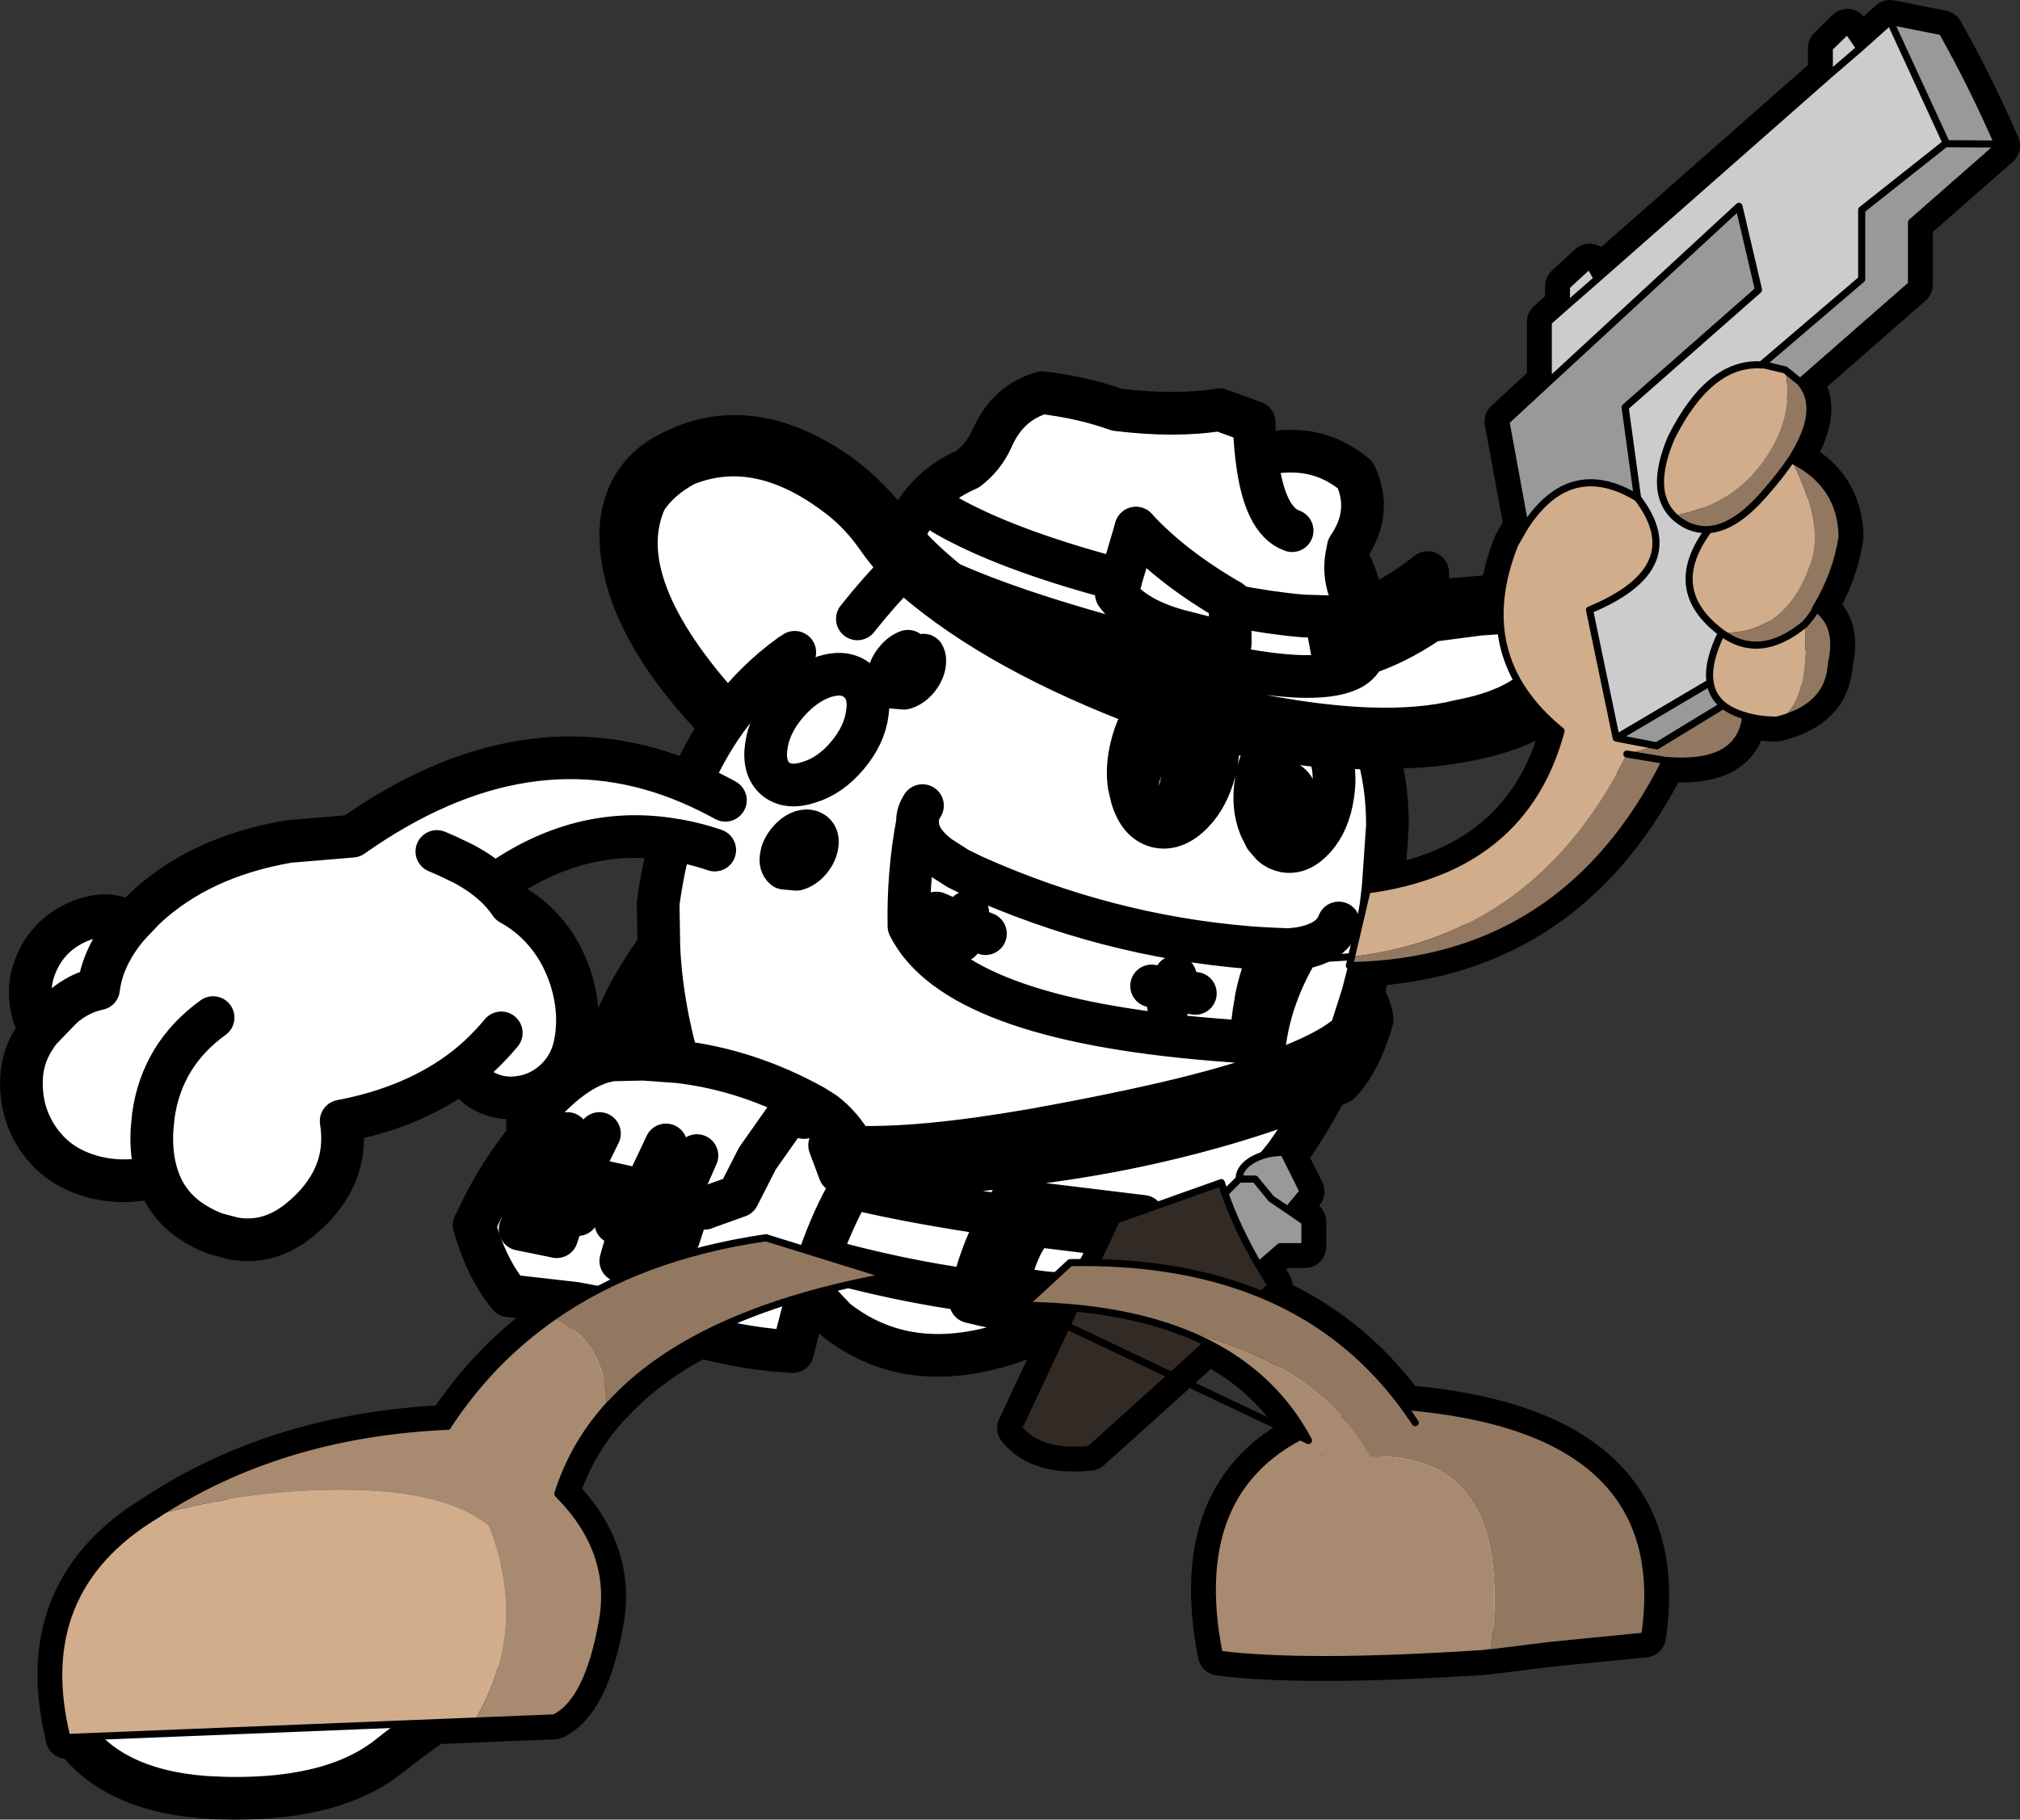
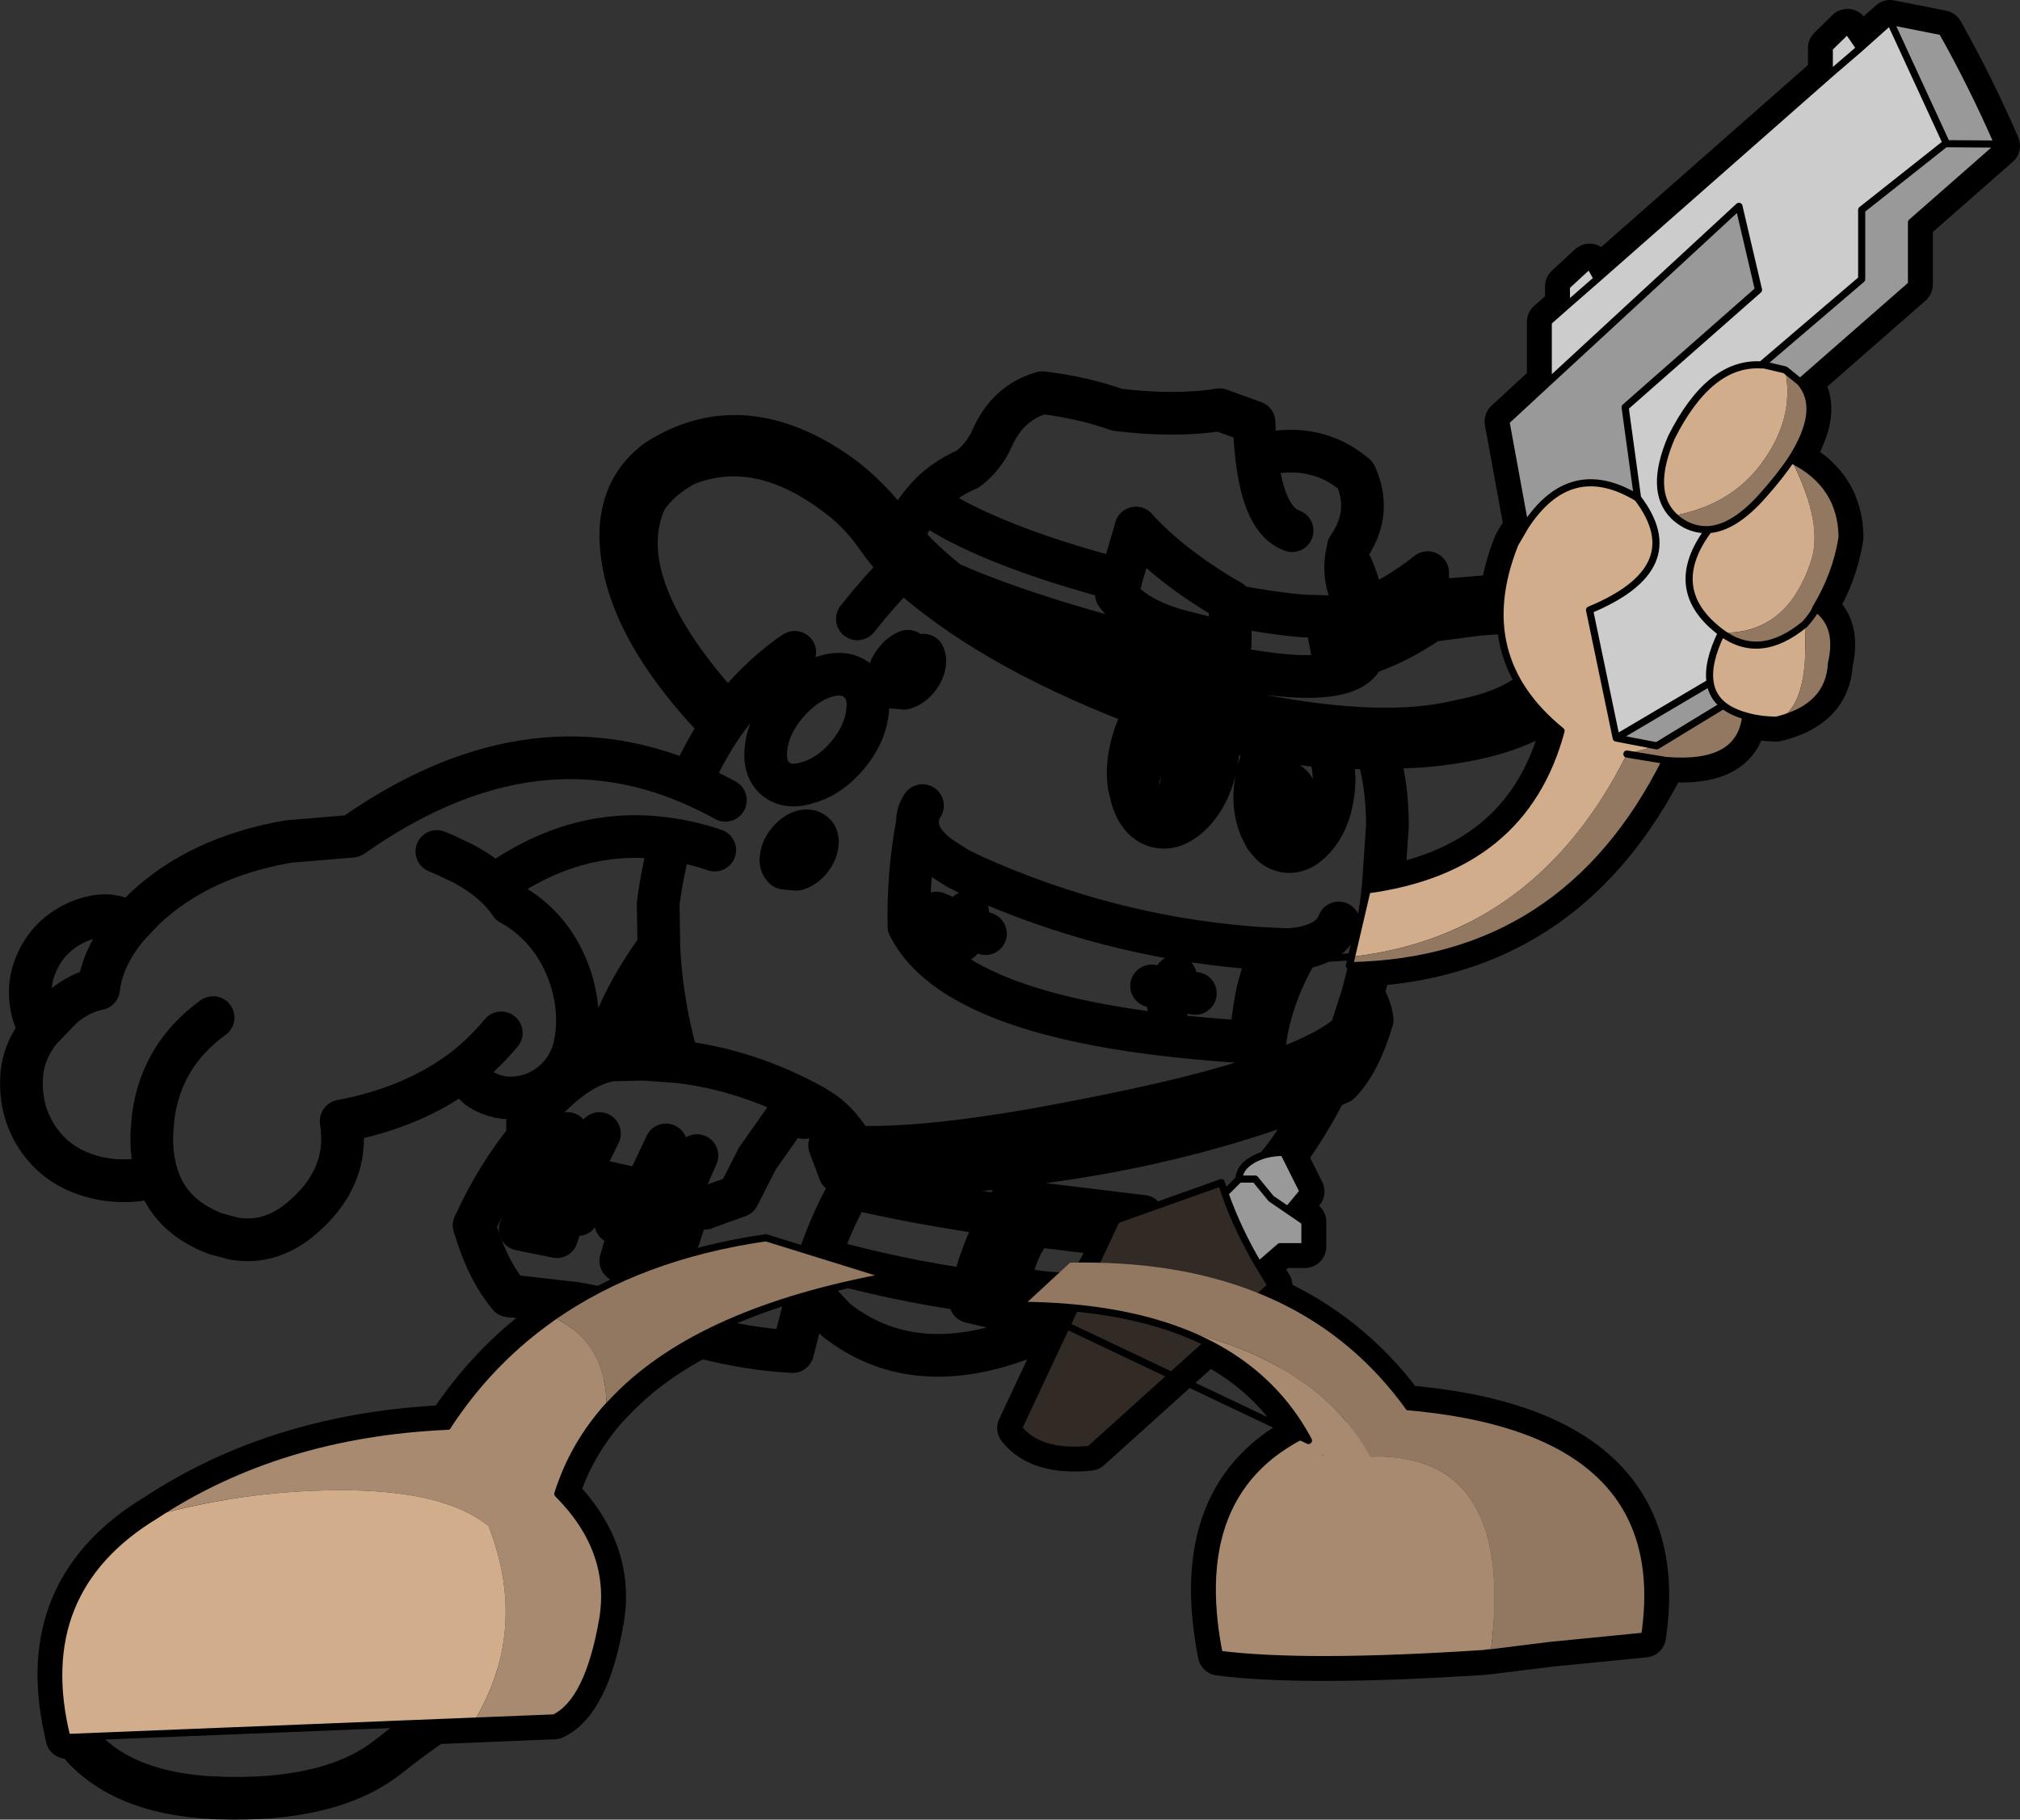
<svg xmlns="http://www.w3.org/2000/svg" height="255.8px" width="283.9px">
  <rect width="100%" height="100%" fill="#333333" stroke="none" />
  <g transform="matrix(1.0, 0.0, 0.0, 1.0, 116.4, 189.5)">
-     <path d="M-5.25 -97.45 Q-10.25 -93.85 -14.0 -88.85 L-15.0 -87.45 Q-29.4 -102.3 -29.15 -114.85 -28.85 -121.3 -24.0 -124.8 -12.0 -132.45 1.75 -122.65 5.7 -119.75 9.7 -114.55 L10.4 -113.75 Q11.5 -116.8 13.45 -119.05 15.85 -121.95 19.6 -123.55 21.8 -125.2 23.0 -127.8 25.2 -132.9 30.1 -134.3 35.85 -133.6 40.6 -131.9 48.8 -130.9 55.0 -131.9 L59.85 -130.15 Q59.95 -127.55 60.2 -125.4 68.35 -127.6 74.1 -122.7 76.5 -117.5 73.1 -112.55 L72.85 -111.25 Q74.55 -108.15 75.15 -104.4 L75.3 -103.6 Q79.95 -105.6 84.25 -109.0 L84.25 -104.95 94.6 -105.8 Q95.0 -109.25 96.5 -113.0 L97.95 -115.5 95.25 -130.25 101.2 -135.75 101.2 -144.25 103.75 -146.5 103.75 -149.25 107.0 -152.25 108.1 -150.3 140.7 -179.0 140.7 -182.75 143.25 -185.25 145.0 -182.7 149.25 -186.5 156.55 -185.05 Q160.8 -177.5 164.4 -169.25 L164.5 -169.0 152.25 -158.25 152.25 -149.5 136.6 -135.8 Q139.9 -132.0 135.35 -124.9 142.4 -121.45 142.5 -114.0 141.7 -108.8 138.8 -104.0 142.25 -101.6 141.0 -96.25 140.7 -90.05 133.25 -88.25 130.8 -88.3 128.95 -88.85 128.2 -81.7 117.7 -82.6 104.25 -55.7 76.2 -53.85 L75.1 -49.6 Q76.15 -48.25 76.45 -46.15 74.65 -40.1 71.9 -37.3 L70.05 -36.5 Q67.5 -31.5 64.25 -27.0 L66.75 -22.0 64.6 -19.4 67.0 -17.75 67.0 -14.25 63.5 -14.25 60.5 -11.65 62.25 -8.75 60.95 -7.55 Q73.05 -2.5 80.9 8.2 119.1 11.35 114.75 40.5 L101.55 41.8 93.1 42.85 92.1 42.95 Q67.0 44.6 54.95 43.05 50.45 20.25 67.0 12.1 62.25 3.8 53.35 -0.7 L36.75 14.25 Q29.65 14.95 26.75 11.25 L33.85 -3.9 Q30.8 -2.6 27.55 -1.45 11.9 4.55 1.1 -3.95 L-2.35 -7.6 -2.95 -7.45 -5.0 0.5 Q-11.1 0.2 -18.0 -1.6 -25.0 2.05 -29.75 6.95 L-31.15 8.4 Q-35.9 13.8 -38.0 20.5 -30.05 28.5 -31.7 38.2 -33.7 49.7 -38.5 52.0 L-55.4 52.7 Q-58.55 54.85 -61.95 57.55 -70.05 63.85 -86.0 63.25 -100.0 62.65 -105.95 54.7 L-107.0 54.75 -107.5 52.3 Q-111.05 33.5 -94.5 23.5 -77.1 12.05 -53.5 11.0 -47.85 2.35 -39.8 -3.55 L-38.7 -4.35 -35.65 -6.3 -44.85 -7.35 Q-47.95 -11.0 -49.75 -17.25 -46.65 -24.1 -42.25 -29.5 L-42.25 -31.75 Q-36.75 -38.7 -31.75 -40.2 -29.75 -48.3 -23.85 -56.35 L-23.8 -56.3 -23.9 -62.5 Q-23.25 -67.25 -22.1 -71.5 -35.15 -73.55 -46.9 -65.05 -45.6 -63.85 -44.65 -62.45 -42.1 -61.05 -40.15 -58.9 -38.2 -56.75 -37.0 -54.05 -35.8 -51.4 -35.4 -48.45 -35.0 -45.5 -35.6 -42.6 -36.2 -39.75 -38.25 -37.75 -40.45 -35.65 -43.35 -35.25 -46.3 -34.8 -48.9 -36.4 -50.2 -37.25 -51.0 -39.35 -58.1 -33.85 -68.45 -31.9 -67.15 -23.8 -74.35 -17.95 -78.65 -14.5 -83.6 -15.4 L-86.05 -16.05 Q-87.15 -16.45 -88.05 -16.95 -92.8 -19.4 -94.3 -24.2 -97.15 -23.35 -100.1 -23.55 -103.1 -23.75 -105.75 -24.95 -108.05 -26.0 -109.7 -27.75 L-110.4 -28.55 Q-112.15 -30.75 -112.9 -33.4 -113.6 -36.05 -113.3 -38.85 -112.95 -41.5 -111.45 -43.7 L-111.35 -43.9 -110.7 -44.75 Q-111.8 -46.5 -112.05 -48.6 -112.45 -51.55 -111.2 -54.25 -110.0 -56.95 -107.65 -58.65 -105.2 -60.4 -102.35 -60.75 -100.1 -60.95 -98.0 -59.75 L-96.1 -61.75 Q-88.35 -69.05 -75.85 -71.2 L-66.9 -71.95 Q-42.35 -89.25 -19.35 -79.4 -14.45 -90.85 -5.2 -97.45 L-5.25 -97.45 -5.05 -97.55 -4.7 -97.8 -5.05 -97.55 -5.25 -97.45 M164.4 -169.25 L157.15 -169.3 164.4 -169.25 M140.7 -179.0 L145.0 -182.7 140.7 -179.0 M157.0 -169.3 L157.15 -169.3 157.15 -169.35 157.0 -169.3 145.25 -160.0 145.25 -150.25 131.15 -138.2 131.55 -138.2 134.5 -137.5 136.6 -135.8 134.5 -137.5 131.55 -138.2 131.15 -138.2 145.25 -150.25 145.25 -160.0 157.0 -169.3 M56.5 -104.4 Q62.25 -103.3 66.3 -102.95 L67.0 -102.9 70.45 -102.8 Q74.2 -103.0 75.15 -104.4 74.2 -103.0 70.45 -102.8 L67.0 -102.9 66.3 -102.95 Q62.25 -103.3 56.5 -104.4 L56.5 -99.0 49.4 -100.8 Q43.0 -102.55 40.5 -106.0 L41.1 -107.95 40.5 -106.0 Q43.0 -102.55 49.4 -100.8 L56.5 -99.0 56.5 -104.4 56.5 -105.0 56.5 -104.4 M65.2 -114.9 Q61.2 -116.3 60.2 -125.4 61.2 -116.3 65.2 -114.9 M138.8 -104.0 Q138.55 -103.2 137.25 -101.75 130.95 -96.55 125.55 -100.55 117.45 -106.6 123.75 -115.05 127.4 -115.3 131.5 -120.0 133.85 -122.65 135.35 -124.9 133.85 -122.65 131.5 -120.0 127.4 -115.3 123.75 -115.05 117.45 -106.6 125.55 -100.55 130.95 -96.55 137.25 -101.75 138.55 -103.2 138.8 -104.0 M149.25 -186.5 L157.15 -169.35 149.25 -186.5 M13.45 -119.05 Q15.35 -117.7 17.75 -116.4 26.4 -111.8 41.1 -107.95 26.4 -111.8 17.75 -116.4 15.35 -117.7 13.45 -119.05 M43.25 -115.25 Q48.3 -109.75 56.5 -105.0 48.3 -109.75 43.25 -115.25 L41.1 -107.95 43.25 -115.25 M100.25 -89.25 Q103.55 -91.4 105.1 -94.4 106.9 -98.45 104.95 -102.0 102.25 -105.95 95.75 -105.85 L94.6 -105.8 95.75 -105.85 Q102.25 -105.95 104.95 -102.0 106.9 -98.45 105.1 -94.4 103.55 -91.4 100.25 -89.25 94.45 -85.55 83.35 -84.6 L77.05 -84.3 Q78.6 -79.4 78.6 -73.45 L78.0 -64.75 Q98.05 -68.35 103.0 -86.75 L100.25 -89.25 M84.25 -102.2 L91.5 -103.15 94.4 -103.35 Q104.15 -103.65 102.7 -97.9 101.65 -94.15 98.2 -91.7 94.7 -89.25 88.8 -88.15 83.4 -86.8 76.05 -87.05 66.4 -87.4 53.5 -90.45 L52.1 -90.8 47.8 -92.15 Q29.75 -98.2 18.7 -106.25 L16.95 -107.6 Q28.65 -102.35 51.25 -96.85 61.15 -94.45 67.05 -94.4 71.6 -94.35 73.75 -95.65 74.9 -96.4 75.35 -97.55 73.2 -96.85 71.1 -96.5 L70.1 -101.85 Q72.75 -102.55 75.3 -103.6 72.75 -102.55 70.1 -101.85 L71.1 -96.5 Q73.2 -96.85 75.35 -97.55 79.8 -99.0 84.25 -102.0 L84.25 -102.2 84.25 -104.95 84.25 -102.2 84.25 -102.0 Q79.8 -99.0 75.35 -97.55 74.9 -96.4 73.75 -95.65 71.6 -94.35 67.05 -94.4 61.15 -94.45 51.25 -96.85 28.65 -102.35 16.95 -107.6 L18.7 -106.25 Q29.75 -98.2 47.8 -92.15 L52.1 -90.8 53.5 -90.45 Q66.4 -87.4 76.05 -87.05 83.4 -86.8 88.8 -88.15 94.7 -89.25 98.2 -91.7 101.65 -94.15 102.7 -97.9 104.15 -103.65 94.4 -103.35 L91.5 -103.15 84.25 -102.2 M108.1 -150.3 L103.75 -146.5 108.1 -150.3 M73.1 -107.05 Q72.5 -109.15 72.85 -111.25 72.5 -109.15 73.1 -107.05 M4.1 -102.5 Q7.15 -106.35 10.45 -109.7 L12.05 -108.2 Q24.1 -97.8 45.15 -89.95 43.45 -87.85 42.65 -84.6 41.9 -81.65 42.3 -79.05 L42.7 -77.35 Q43.7 -74.05 46.1 -73.35 48.55 -72.7 50.95 -75.0 L51.2 -75.25 Q53.4 -77.5 54.35 -81.25 55.1 -84.35 54.65 -87.0 L62.55 -85.4 Q60.7 -83.2 60.15 -79.7 59.55 -76.1 60.75 -73.2 L61.45 -71.8 62.4 -70.7 Q63.15 -70.05 64.15 -69.85 66.35 -69.45 68.35 -71.7 70.35 -73.95 70.9 -77.6 71.5 -81.25 70.3 -84.1 L70.15 -84.5 77.05 -84.3 70.15 -84.5 70.3 -84.1 Q71.5 -81.25 70.9 -77.6 70.35 -73.95 68.35 -71.7 66.35 -69.45 64.15 -69.85 63.15 -70.05 62.4 -70.7 L61.45 -71.8 60.75 -73.2 Q59.55 -76.1 60.15 -79.7 60.7 -83.2 62.55 -85.4 L54.65 -87.0 Q55.1 -84.35 54.35 -81.25 53.4 -77.5 51.2 -75.25 L50.95 -75.0 Q48.55 -72.7 46.1 -73.35 43.7 -74.05 42.7 -77.35 L42.3 -79.05 Q41.9 -81.65 42.65 -84.6 43.45 -87.85 45.15 -89.95 24.1 -97.8 12.05 -108.2 L10.45 -109.7 Q7.15 -106.35 4.1 -102.5 M123.95 -93.55 Q124.25 -91.6 125.8 -90.35 127.0 -89.4 128.95 -88.85 127.0 -89.4 125.8 -90.35 L116.45 -84.65 110.75 -85.75 116.45 -84.65 125.8 -90.35 Q124.25 -91.6 123.95 -93.55 L110.75 -85.75 107.0 -103.75 Q121.25 -109.65 113.75 -119.5 L112.0 -132.25 130.75 -148.75 128.0 -160.5 101.2 -135.75 128.0 -160.5 130.75 -148.75 112.0 -132.25 113.75 -119.5 Q121.25 -109.65 107.0 -103.75 L110.75 -85.75 123.95 -93.55 Q123.5 -96.35 125.55 -100.55 123.5 -96.35 123.95 -93.55 M112.25 -83.5 L117.7 -82.6 112.25 -83.5 M97.95 -115.5 Q104.3 -125.25 113.75 -119.5 104.3 -125.25 97.95 -115.5 M131.15 -138.2 Q123.85 -138.65 118.5 -128.0 115.3 -120.5 118.8 -117.0 119.5 -116.3 120.5 -115.75 122.1 -114.95 123.75 -115.05 122.1 -114.95 120.5 -115.75 119.5 -116.3 118.8 -117.0 115.3 -120.5 118.5 -128.0 123.85 -138.65 131.15 -138.2 M76.2 -53.85 L76.55 -55.45 Q77.5 -59.95 78.0 -64.75 77.5 -59.95 76.55 -55.45 L76.2 -53.85 M37.9 -5.25 L38.45 -6.0 39.65 -6.6 44.0 -7.0 Q47.2 -8.75 50.15 -10.75 55.45 -9.7 60.1 -7.85 L60.95 -7.55 60.1 -7.85 Q55.45 -9.7 50.15 -10.75 47.2 -8.75 44.0 -7.0 L39.65 -6.6 38.45 -6.0 37.9 -5.25 Q43.65 -4.45 48.45 -2.75 L53.35 -0.7 48.45 -2.75 Q43.65 -4.45 37.9 -5.25 L37.5 -4.75 35.65 -4.65 37.5 -4.75 37.9 -5.25 M58.2 -19.95 L56.15 -18.7 Q52.1 -16.9 43.85 -16.9 L44.25 -18.5 25.75 -20.75 24.4 -18.65 Q12.1 -20.4 3.2 -22.55 L3.2 -22.6 4.15 -24.35 1.6 -24.75 0.2 -28.5 3.55 -28.25 Q13.0 -27.9 28.8 -30.65 40.75 -32.8 49.65 -34.95 68.25 -39.55 73.4 -44.3 L75.1 -49.6 73.4 -44.3 Q68.25 -39.55 49.65 -34.95 40.75 -32.8 28.8 -30.65 13.0 -27.9 3.55 -28.25 L0.2 -28.5 1.6 -24.75 4.15 -24.35 Q12.2 -23.6 31.25 -26.3 38.4 -27.3 45.15 -28.8 58.4 -31.75 70.05 -36.5 58.4 -31.75 45.15 -28.8 38.4 -27.3 31.25 -26.3 12.2 -23.6 4.15 -24.35 L3.2 -22.6 3.2 -22.55 Q12.1 -20.4 24.4 -18.65 L25.75 -20.75 44.25 -18.5 43.85 -16.9 Q52.1 -16.9 56.15 -18.7 L58.2 -19.95 60.8 -22.75 62.25 -21.0 64.6 -19.4 62.25 -21.0 60.8 -22.75 58.2 -19.95 59.3 -21.1 Q60.2 -20.1 59.75 -18.5 L57.85 -16.7 Q59.0 -14.2 60.5 -11.65 59.0 -14.2 57.85 -16.7 L59.75 -18.5 Q60.2 -20.1 59.3 -21.1 L58.2 -19.95 M62.4 -56.1 Q60.85 -52.65 60.15 -49.15 L60.15 -48.95 60.1 -48.85 60.1 -48.75 Q59.55 -45.9 59.45 -43.0 L61.35 -42.9 Q62.25 -49.65 66.15 -56.15 L64.75 -56.0 62.4 -56.1 60.45 -56.2 59.1 -56.3 Q39.1 -57.95 20.4 -66.35 L18.25 -67.4 15.6 -69.1 Q13.15 -70.95 12.65 -72.95 L12.55 -73.9 Q12.5 -75.1 13.25 -76.25 12.5 -75.1 12.55 -73.9 L12.65 -72.95 Q13.15 -70.95 15.6 -69.1 L18.25 -67.4 20.4 -66.35 Q39.1 -57.95 59.1 -56.3 L60.45 -56.2 62.4 -56.1 64.75 -56.0 66.15 -56.15 Q70.7 -56.9 71.75 -59.75 70.7 -56.9 66.15 -56.15 62.25 -49.65 61.35 -42.9 L59.45 -43.0 57.45 -43.1 54.25 -43.35 Q17.9 -46.3 11.35 -59.3 11.2 -66.7 12.55 -73.9 11.2 -66.7 11.35 -59.3 17.9 -46.3 54.25 -43.35 L57.45 -43.1 59.45 -43.0 Q59.55 -45.9 60.1 -48.75 L60.1 -48.85 60.15 -48.95 60.15 -49.15 Q60.85 -52.65 62.4 -56.1 M51.6 -49.85 L50.65 -50.0 48.45 -50.35 48.35 -50.4 48.8 -52.2 48.35 -50.4 48.45 -50.35 50.65 -50.0 51.6 -49.85 M62.55 -85.4 L70.15 -84.5 62.55 -85.4 M64.2 -79.6 Q63.15 -79.8 62.25 -78.75 61.35 -77.75 61.1 -76.1 60.85 -74.5 61.4 -73.2 61.9 -71.9 62.9 -71.7 63.9 -71.5 64.8 -72.5 65.7 -73.55 65.95 -75.15 66.2 -76.8 65.7 -78.1 65.15 -79.4 64.2 -79.6 65.15 -79.4 65.7 -78.1 66.2 -76.8 65.95 -75.15 65.7 -73.55 64.8 -72.5 63.9 -71.5 62.9 -71.7 61.9 -71.9 61.4 -73.2 60.85 -74.5 61.1 -76.1 61.35 -77.75 62.25 -78.75 63.15 -79.8 64.2 -79.6 M49.55 -78.85 Q50.0 -80.85 49.5 -82.5 49.0 -84.15 47.8 -84.5 46.6 -84.85 45.4 -83.7 44.15 -82.55 43.7 -80.55 43.4 -79.5 43.45 -78.5 43.45 -77.7 43.7 -76.9 44.2 -75.25 45.4 -74.9 46.6 -74.6 47.85 -75.75 L48.4 -76.35 Q49.15 -77.4 49.55 -78.85 49.15 -77.4 48.4 -76.35 L47.85 -75.75 Q46.6 -74.6 45.4 -74.9 44.2 -75.25 43.7 -76.9 43.45 -77.7 43.45 -78.5 43.4 -79.5 43.7 -80.55 44.15 -82.55 45.4 -83.7 46.6 -84.85 47.8 -84.5 49.0 -84.15 49.5 -82.5 50.0 -80.85 49.55 -78.85 M80.9 8.2 L82.5 10.5 80.9 8.2 M93.1 42.85 L92.8 42.85 92.1 42.95 92.8 42.85 93.1 42.85 M64.25 -27.0 L60.8 -22.75 64.25 -27.0 M50.15 -10.75 Q54.2 -13.5 57.85 -16.7 54.2 -13.5 50.15 -10.75 M67.5 13.0 L67.0 12.1 67.5 13.0 M-39.55 -24.9 L-40.5 -23.05 -42.55 -23.5 -43.95 -20.6 -41.8 -20.15 -43.15 -17.05 -43.3 -16.7 -38.15 -15.65 -37.85 -16.55 -37.05 -19.15 -35.2 -18.75 -34.1 -21.6 -36.0 -22.0 -35.1 -24.15 -36.0 -22.0 -34.1 -21.6 -35.2 -18.75 -37.05 -19.15 -37.85 -16.55 -38.15 -15.65 -43.3 -16.7 -43.15 -17.05 -41.8 -20.15 -43.95 -20.6 -42.55 -23.5 -40.5 -23.05 -39.55 -24.9 -42.25 -25.3 -39.55 -24.9 -36.65 -30.15 -39.55 -24.9 M-45.95 -44.3 Q-47.15 -42.85 -48.7 -41.35 -49.8 -40.3 -51.0 -39.35 -49.8 -40.3 -48.7 -41.35 -47.15 -42.85 -45.95 -44.3 M-94.3 -24.2 Q-95.2 -26.95 -95.05 -30.45 L-94.95 -31.6 -94.85 -32.65 Q-93.65 -41.25 -86.45 -46.45 -93.65 -41.25 -94.85 -32.65 L-94.95 -31.6 -95.05 -30.45 Q-95.2 -26.95 -94.3 -24.2 M-98.0 -59.75 L-98.5 -59.2 Q-102.0 -55.0 -102.55 -50.5 -105.25 -49.95 -107.6 -47.95 L-110.7 -44.75 -107.6 -47.95 Q-105.25 -49.95 -102.55 -50.5 -102.0 -55.0 -98.5 -59.2 L-98.0 -59.75 M-46.9 -65.05 Q-48.75 -66.75 -51.3 -68.1 L-53.6 -69.2 -55.0 -69.8 -53.6 -69.2 -51.3 -68.1 Q-48.75 -66.75 -46.9 -65.05 M10.4 -113.75 L12.4 -111.65 Q14.45 -109.6 16.95 -107.6 14.45 -109.6 12.4 -111.65 L10.4 -113.75 M-14.0 -88.85 Q-31.1 -107.4 -25.65 -119.3 -23.8 -122.15 -20.15 -124.15 -9.65 -128.45 1.85 -119.4 4.7 -117.15 6.95 -113.9 8.6 -111.55 10.45 -109.7 8.6 -111.55 6.95 -113.9 4.7 -117.15 1.85 -119.4 -9.65 -128.45 -20.15 -124.15 -23.8 -122.15 -25.65 -119.3 -31.1 -107.4 -14.0 -88.85 M-35.1 -24.15 L-32.15 -30.15 -35.1 -24.15 -25.85 -22.1 -35.1 -24.15 M-41.8 -20.15 L-37.05 -19.15 -41.8 -20.15 M-36.0 -22.0 L-40.5 -23.05 -36.0 -22.0 M-42.25 -29.5 L-42.25 -25.3 -42.25 -29.5 M-21.1 -40.25 Q-11.25 -39.1 -2.05 -34.0 L-0.55 -33.05 Q1.9 -31.2 3.55 -28.25 1.9 -31.2 -0.55 -33.05 L-2.05 -34.0 Q-11.25 -39.1 -21.1 -40.25 -22.45 -44.95 -23.15 -49.7 L-23.2 -49.65 Q-25.3 -45.05 -26.0 -40.6 L-21.1 -40.25 M-3.4 -32.4 Q-4.35 -33.35 -5.9 -32.4 L-9.95 -26.65 -12.65 -21.35 -17.4 -19.65 -12.65 -21.35 -9.95 -26.65 -5.9 -32.4 Q-4.35 -33.35 -3.4 -32.4 M-5.6 -71.2 Q-6.45 -70.2 -6.6 -69.1 -6.8 -68.0 -6.15 -67.45 L-4.45 -67.3 Q-3.4 -67.6 -2.55 -68.6 -1.7 -69.65 -1.55 -70.75 -1.4 -71.85 -2.0 -72.35 -2.65 -72.9 -3.7 -72.6 -4.75 -72.25 -5.6 -71.2 -4.75 -72.25 -3.7 -72.6 -2.65 -72.9 -2.0 -72.35 -1.4 -71.85 -1.55 -70.75 -1.7 -69.65 -2.55 -68.6 -3.4 -67.6 -4.45 -67.3 L-6.15 -67.45 Q-6.8 -68.0 -6.6 -69.1 -6.45 -70.2 -5.6 -71.2 M-15.95 -70.0 Q-19.05 -71.05 -22.1 -71.5 -19.05 -71.05 -15.95 -70.0 M-14.45 -77.0 Q-16.9 -78.35 -19.35 -79.4 -16.9 -78.35 -14.45 -77.0 M4.15 -93.8 Q2.35 -95.3 -0.6 -94.35 -3.5 -93.35 -5.9 -90.5 -8.3 -87.65 -8.7 -84.6 -9.15 -81.5 -7.4 -80.0 -5.6 -78.55 -2.65 -79.55 0.3 -80.45 2.7 -83.3 5.1 -86.15 5.5 -89.25 5.95 -92.3 4.15 -93.8 5.95 -92.3 5.5 -89.25 5.1 -86.15 2.7 -83.3 0.3 -80.45 -2.65 -79.55 -5.6 -78.55 -7.4 -80.0 -9.15 -81.5 -8.7 -84.6 -8.3 -87.65 -5.9 -90.5 -3.5 -93.35 -0.6 -94.35 2.35 -95.3 4.15 -93.8 M15.2 -61.15 L19.15 -59.45 18.6 -57.25 19.15 -59.45 15.2 -61.15 M22.1 -58.25 L19.15 -59.45 19.6 -61.25 19.15 -59.45 22.1 -58.25 M11.2 -97.95 Q10.25 -97.6 9.5 -96.65 8.65 -95.65 8.5 -94.55 8.3 -93.45 8.95 -92.9 L10.65 -92.75 Q11.7 -93.05 12.55 -94.05 13.4 -95.1 13.55 -96.2 13.65 -96.95 13.4 -97.4 13.65 -96.95 13.55 -96.2 13.4 -95.1 12.55 -94.05 11.7 -93.05 10.65 -92.75 L8.95 -92.9 Q8.3 -93.45 8.5 -94.55 8.65 -95.65 9.5 -96.65 10.25 -97.6 11.2 -97.95 M45.15 -89.95 L47.5 -89.1 Q51.1 -87.9 54.65 -87.0 51.1 -87.9 47.5 -89.1 L45.15 -89.95 M-22.8 -28.55 L-25.85 -22.1 -22.8 -28.55 M-31.75 -40.2 L-30.5 -40.5 -26.0 -40.6 -30.5 -40.5 -31.75 -40.2 M-17.4 -19.65 L-21.2 -20.8 -17.4 -19.65 M-105.95 54.7 L-107.5 52.3 -105.95 54.7 M-18.0 -1.6 L-25.0 -3.75 Q-30.6 -5.45 -35.65 -6.3 -30.6 -5.45 -25.0 -3.75 L-18.0 -1.6 M-23.8 -56.3 Q-23.65 -53.0 -23.15 -49.7 -23.65 -53.0 -23.8 -56.3 M43.85 -16.9 Q42.3 -11.55 38.9 -6.6 L39.65 -6.6 38.9 -6.6 38.45 -6.0 38.9 -6.6 Q42.3 -11.55 43.85 -16.9 M25.35 -8.7 Q25.85 -11.9 27.3 -14.75 L28.8 -17.25 39.9 -15.9 Q38.9 -11.55 35.85 -7.65 30.6 -7.35 25.35 -8.7 30.6 -7.35 35.85 -7.65 38.9 -11.55 39.9 -15.9 L28.8 -17.25 27.3 -14.75 Q25.85 -11.9 25.35 -8.7 M20.3 -8.05 L20.0 -6.5 Q27.8 -4.5 35.65 -4.65 L33.85 -3.9 35.65 -4.65 Q27.8 -4.5 20.0 -6.5 L20.3 -8.05 Q9.7 -9.5 -1.3 -12.6 0.75 -18.5 3.2 -22.55 0.75 -18.5 -1.3 -12.6 9.7 -9.5 20.3 -8.05 20.75 -10.45 21.6 -12.7 22.7 -15.8 24.4 -18.65 22.7 -15.8 21.6 -12.7 20.75 -10.45 20.3 -8.05 M45.45 -50.9 L48.35 -50.4 47.8 -48.2 48.35 -50.4 45.45 -50.9 M-21.2 -20.8 L-18.45 -27.05 -21.2 -20.8 -21.85 -19.0 -20.0 -18.6 -21.0 -15.5 -22.8 -15.9 -23.35 -13.9 -23.8 -11.85 -23.9 -11.55 -29.15 -12.25 -28.35 -15.05 -27.7 -17.1 -29.85 -17.6 -28.85 -20.65 -26.65 -20.15 -25.85 -22.1 -26.65 -20.15 -28.85 -20.65 -29.85 -17.6 -27.7 -17.1 -28.35 -15.05 -29.15 -12.25 -23.9 -11.55 -23.8 -11.85 -23.35 -13.9 -22.8 -15.9 -21.0 -15.5 -20.0 -18.6 -21.85 -19.0 -21.2 -20.8 M-2.75 -8.1 L-1.3 -12.6 -2.75 -8.1 -2.35 -7.6 -2.75 -8.1 -2.95 -7.45 -2.75 -8.1 M-26.65 -20.15 L-21.85 -19.0 -26.65 -20.15 M-27.7 -17.1 L-22.8 -15.9 -27.7 -17.1 M-47.45 47.85 Q-51.2 49.8 -55.4 52.7 -51.2 49.8 -47.45 47.85" fill="#ffffff" fill-rule="evenodd" stroke="none" />
    <path d="M-5.25 -97.45 Q-10.25 -93.85 -14.0 -88.85 L-15.0 -87.45 Q-29.4 -102.3 -29.15 -114.85 -28.85 -121.3 -24.0 -124.8 -12.0 -132.45 1.75 -122.65 5.7 -119.75 9.7 -114.55 L10.4 -113.75 Q11.5 -116.8 13.45 -119.05 15.85 -121.95 19.6 -123.55 21.8 -125.2 23.0 -127.8 25.2 -132.9 30.1 -134.3 35.85 -133.6 40.6 -131.9 48.8 -130.9 55.0 -131.9 L59.85 -130.15 Q59.95 -127.55 60.2 -125.4 68.35 -127.6 74.1 -122.7 76.5 -117.5 73.1 -112.55 L72.85 -111.25 Q74.55 -108.15 75.15 -104.4 L75.3 -103.6 Q79.95 -105.6 84.25 -109.0 L84.25 -104.95 94.6 -105.8 Q95.0 -109.25 96.5 -113.0 L97.95 -115.5 95.25 -130.25 101.2 -135.75 101.2 -144.25 103.75 -146.5 103.75 -149.25 107.0 -152.25 108.1 -150.3 140.7 -179.0 140.7 -182.75 143.25 -185.25 145.0 -182.7 149.25 -186.5 156.55 -185.05 Q160.8 -177.5 164.4 -169.25 L164.5 -169.0 152.25 -158.25 152.25 -149.5 136.6 -135.8 Q139.9 -132.0 135.35 -124.9 142.4 -121.45 142.5 -114.0 141.7 -108.8 138.8 -104.0 142.25 -101.6 141.0 -96.25 140.7 -90.05 133.25 -88.25 130.8 -88.3 128.95 -88.85 128.2 -81.7 117.7 -82.6 104.25 -55.7 76.2 -53.85 L75.1 -49.6 Q76.15 -48.25 76.45 -46.15 74.65 -40.1 71.9 -37.3 L70.05 -36.5 Q67.5 -31.5 64.25 -27.0 L66.75 -22.0 64.6 -19.4 67.0 -17.75 67.0 -14.25 63.5 -14.25 60.5 -11.65 62.25 -8.75 60.95 -7.55 Q73.05 -2.5 80.9 8.2 119.1 11.35 114.75 40.5 L101.55 41.8 93.1 42.85 92.1 42.95 Q67.0 44.6 54.95 43.05 50.45 20.25 67.0 12.1 M53.35 -0.7 L36.75 14.25 Q29.65 14.95 26.75 11.25 L33.85 -3.9 Q30.8 -2.6 27.55 -1.45 11.9 4.55 1.1 -3.95 L-2.35 -7.6 -2.75 -8.1 -2.95 -7.45 -5.0 0.5 Q-11.1 0.2 -18.0 -1.6 L-25.0 -3.75 Q-30.6 -5.45 -35.65 -6.3 L-44.85 -7.35 M-86.0 63.25 Q-100.0 62.65 -105.95 54.7 L-107.5 52.3 M-53.5 11.0 Q-47.85 2.35 -39.8 -3.55 L-38.7 -4.35 -35.65 -6.3 M-49.75 -17.25 Q-46.65 -24.1 -42.25 -29.5 L-42.25 -31.75 Q-36.75 -38.7 -31.75 -40.2 -29.75 -48.3 -23.85 -56.35 L-23.8 -56.3 -23.9 -62.5 Q-23.25 -67.25 -22.1 -71.5 -35.15 -73.55 -46.9 -65.05 -45.6 -63.85 -44.65 -62.45 -42.1 -61.05 -40.15 -58.9 -38.2 -56.75 -37.0 -54.05 -35.8 -51.4 -35.4 -48.45 -35.0 -45.5 -35.6 -42.6 -36.2 -39.75 -38.25 -37.75 -40.45 -35.65 -43.35 -35.25 -46.3 -34.8 -48.9 -36.4 -50.2 -37.25 -51.0 -39.35 -58.1 -33.85 -68.45 -31.9 -67.15 -23.8 -74.35 -17.95 -78.65 -14.5 -83.6 -15.4 L-86.05 -16.05 Q-87.15 -16.45 -88.05 -16.95 -92.8 -19.4 -94.3 -24.2 -97.15 -23.35 -100.1 -23.55 -103.1 -23.75 -105.75 -24.95 -108.05 -26.0 -109.7 -27.75 L-110.4 -28.55 Q-112.15 -30.75 -112.9 -33.4 -113.6 -36.05 -113.3 -38.85 -112.95 -41.5 -111.45 -43.7 L-111.35 -43.9 -110.7 -44.75 Q-111.8 -46.5 -112.05 -48.6 -112.45 -51.55 -111.2 -54.25 -110.0 -56.95 -107.65 -58.65 -105.2 -60.4 -102.35 -60.75 -100.1 -60.95 -98.0 -59.75 L-96.1 -61.75 Q-88.35 -69.05 -75.85 -71.2 L-66.9 -71.95 Q-42.35 -89.25 -19.35 -79.4 -14.45 -90.85 -5.2 -97.45 M-5.25 -97.45 L-5.05 -97.55 -4.7 -97.8 M145.0 -182.7 L140.7 -179.0 M157.15 -169.3 L164.4 -169.25 M157.15 -169.35 L157.15 -169.3 157.0 -169.3 145.25 -160.0 145.25 -150.25 131.15 -138.2 131.55 -138.2 134.5 -137.5 136.6 -135.8 M157.15 -169.35 L149.25 -186.5 M135.35 -124.9 Q133.85 -122.65 131.5 -120.0 127.4 -115.3 123.75 -115.05 117.45 -106.6 125.55 -100.55 130.95 -96.55 137.25 -101.75 138.55 -103.2 138.8 -104.0 M60.2 -125.4 Q61.2 -116.3 65.2 -114.9 M75.15 -104.4 Q74.2 -103.0 70.45 -102.8 L67.0 -102.9 66.3 -102.95 Q62.25 -103.3 56.5 -104.4 M41.1 -107.95 Q26.4 -111.8 17.75 -116.4 15.35 -117.7 13.45 -119.05 M56.5 -105.0 Q48.3 -109.75 43.25 -115.25 M72.85 -111.25 Q72.5 -109.15 73.1 -107.05 M75.3 -103.6 Q72.75 -102.55 70.1 -101.85 L71.1 -96.5 Q73.2 -96.85 75.35 -97.55 79.8 -99.0 84.25 -102.0 L84.25 -102.2 84.25 -104.95 M103.75 -146.5 L108.1 -150.3 M75.35 -97.55 Q74.9 -96.4 73.75 -95.65 71.6 -94.35 67.05 -94.4 61.15 -94.45 51.25 -96.85 28.65 -102.35 16.95 -107.6 L18.7 -106.25 Q29.75 -98.2 47.8 -92.15 L52.1 -90.8 53.5 -90.45 Q66.4 -87.4 76.05 -87.05 83.4 -86.8 88.8 -88.15 94.7 -89.25 98.2 -91.7 101.65 -94.15 102.7 -97.9 104.15 -103.65 94.4 -103.35 L91.5 -103.15 84.25 -102.2 M94.6 -105.8 L95.75 -105.85 Q102.25 -105.95 104.95 -102.0 106.9 -98.45 105.1 -94.4 103.55 -91.4 100.25 -89.25 L103.0 -86.75 Q98.05 -68.35 78.0 -64.75 77.5 -59.95 76.55 -55.45 L76.2 -53.85 M123.75 -115.05 Q122.1 -114.95 120.5 -115.75 119.5 -116.3 118.8 -117.0 115.3 -120.5 118.5 -128.0 123.85 -138.65 131.15 -138.2 M101.2 -135.75 L128.0 -160.5 130.75 -148.75 112.0 -132.25 113.75 -119.5 Q121.25 -109.65 107.0 -103.75 L110.75 -85.75 123.95 -93.55 Q123.5 -96.35 125.55 -100.55 M113.75 -119.5 Q104.3 -125.25 97.95 -115.5 M128.95 -88.85 Q127.0 -89.4 125.8 -90.35 L116.45 -84.65 110.75 -85.75 M117.7 -82.6 L112.25 -83.5 M125.8 -90.35 Q124.25 -91.6 123.95 -93.55 M77.05 -84.3 L70.15 -84.5 70.3 -84.1 Q71.5 -81.25 70.9 -77.6 70.35 -73.95 68.35 -71.7 66.35 -69.45 64.15 -69.85 63.15 -70.05 62.4 -70.7 L61.45 -71.8 60.75 -73.2 Q59.55 -76.1 60.15 -79.7 60.7 -83.2 62.55 -85.4 L54.65 -87.0 Q55.1 -84.35 54.35 -81.25 53.4 -77.5 51.2 -75.25 L50.95 -75.0 Q48.55 -72.7 46.1 -73.35 43.7 -74.05 42.7 -77.35 L42.3 -79.05 Q41.9 -81.65 42.65 -84.6 43.45 -87.85 45.15 -89.95 24.1 -97.8 12.05 -108.2 L10.45 -109.7 Q7.15 -106.35 4.1 -102.5 M100.25 -89.25 Q94.45 -85.55 83.35 -84.6 L77.05 -84.3 Q78.6 -79.4 78.6 -73.45 L78.0 -64.75 M49.55 -78.85 Q49.15 -77.4 48.4 -76.35 L47.85 -75.75 Q46.6 -74.6 45.4 -74.9 44.2 -75.25 43.7 -76.9 43.45 -77.7 43.45 -78.5 43.4 -79.5 43.7 -80.55 44.15 -82.55 45.4 -83.7 46.6 -84.85 47.8 -84.5 49.0 -84.15 49.5 -82.5 50.0 -80.85 49.55 -78.85 M64.2 -79.6 Q65.15 -79.4 65.7 -78.1 66.2 -76.8 65.95 -75.15 65.7 -73.55 64.8 -72.5 63.9 -71.5 62.9 -71.7 61.9 -71.9 61.4 -73.2 60.85 -74.5 61.1 -76.1 61.35 -77.75 62.25 -78.75 63.15 -79.8 64.2 -79.6 M13.25 -76.25 Q12.5 -75.1 12.55 -73.9 L12.65 -72.95 Q13.15 -70.95 15.6 -69.1 L18.25 -67.4 20.4 -66.35 Q39.1 -57.95 59.1 -56.3 L60.45 -56.2 62.4 -56.1 64.75 -56.0 66.15 -56.15 Q70.7 -56.9 71.75 -59.75 M70.15 -84.5 L62.55 -85.4 M75.1 -49.6 L73.4 -44.3 Q68.25 -39.55 49.65 -34.95 40.75 -32.8 28.8 -30.65 13.0 -27.9 3.55 -28.25 L0.2 -28.5 1.6 -24.75 4.15 -24.35 Q12.2 -23.6 31.25 -26.3 38.4 -27.3 45.15 -28.8 58.4 -31.75 70.05 -36.5 M48.8 -52.2 L48.35 -50.4 48.45 -50.35 50.65 -50.0 51.6 -49.85 M66.15 -56.15 Q62.25 -49.65 61.35 -42.9 L59.45 -43.0 57.45 -43.1 54.25 -43.35 Q17.9 -46.3 11.35 -59.3 11.2 -66.7 12.55 -73.9 M59.45 -43.0 Q59.55 -45.9 60.1 -48.75 L60.1 -48.85 60.15 -48.95 60.15 -49.15 Q60.85 -52.65 62.4 -56.1 M64.6 -19.4 L62.25 -21.0 60.8 -22.75 58.2 -19.95 59.3 -21.1 Q60.2 -20.1 59.75 -18.5 L57.85 -16.7 Q59.0 -14.2 60.5 -11.65 M4.15 -24.35 L3.2 -22.6 3.2 -22.55 Q12.1 -20.4 24.4 -18.65 L25.75 -20.75 44.25 -18.5 43.85 -16.9 Q52.1 -16.9 56.15 -18.7 L58.2 -19.95 M60.95 -7.55 L60.1 -7.85 Q55.45 -9.7 50.15 -10.75 47.2 -8.75 44.0 -7.0 L39.65 -6.6 38.45 -6.0 37.9 -5.25 37.5 -4.75 35.65 -4.65 Q27.8 -4.5 20.0 -6.5 L20.3 -8.05 Q20.75 -10.45 21.6 -12.7 22.7 -15.8 24.4 -18.65 M57.85 -16.7 Q54.2 -13.5 50.15 -10.75 M60.8 -22.75 L64.25 -27.0 M92.1 42.95 L92.8 42.85 93.1 42.85 M82.5 10.5 L80.9 8.2 M10.45 -109.7 Q8.6 -111.55 6.95 -113.9 4.7 -117.15 1.85 -119.4 -9.65 -128.45 -20.15 -124.15 -23.8 -122.15 -25.65 -119.3 -31.1 -107.4 -14.0 -88.85 M16.95 -107.6 Q14.45 -109.6 12.4 -111.65 L10.4 -113.75 M-55.0 -69.8 L-53.6 -69.2 -51.3 -68.1 Q-48.75 -66.75 -46.9 -65.05 M-110.7 -44.75 L-107.6 -47.95 Q-105.25 -49.95 -102.55 -50.5 -102.0 -55.0 -98.5 -59.2 L-98.0 -59.75 M-86.45 -46.45 Q-93.65 -41.25 -94.85 -32.65 L-94.95 -31.6 -95.05 -30.45 Q-95.2 -26.95 -94.3 -24.2 M-51.0 -39.35 Q-49.8 -40.3 -48.7 -41.35 -47.15 -42.85 -45.95 -44.3 M-35.1 -24.15 L-36.0 -22.0 -34.1 -21.6 -35.2 -18.75 -37.05 -19.15 -37.85 -16.55 -38.15 -15.65 -43.3 -16.7 -43.15 -17.05 -41.8 -20.15 -43.95 -20.6 -42.55 -23.5 -40.5 -23.05 -39.55 -24.9 -36.65 -30.15 M-42.25 -25.3 L-42.25 -29.5 M-40.5 -23.05 L-36.0 -22.0 M-37.05 -19.15 L-41.8 -20.15 M-32.15 -30.15 L-35.1 -24.15 M-25.85 -22.1 L-22.8 -28.55 M54.65 -87.0 Q51.1 -87.9 47.5 -89.1 L45.15 -89.95 M13.4 -97.4 Q13.65 -96.95 13.55 -96.2 13.4 -95.1 12.55 -94.05 11.7 -93.05 10.65 -92.75 L8.95 -92.9 Q8.3 -93.45 8.5 -94.55 8.65 -95.65 9.5 -96.65 10.25 -97.6 11.2 -97.95 M19.6 -61.25 L19.15 -59.45 22.1 -58.25 M18.6 -57.25 L19.15 -59.45 15.2 -61.15 M4.15 -93.8 Q5.95 -92.3 5.5 -89.25 5.1 -86.15 2.7 -83.3 0.3 -80.45 -2.65 -79.55 -5.6 -78.55 -7.4 -80.0 -9.15 -81.5 -8.7 -84.6 -8.3 -87.65 -5.9 -90.5 -3.5 -93.35 -0.6 -94.35 2.35 -95.3 4.15 -93.8 M-19.35 -79.4 Q-16.9 -78.35 -14.45 -77.0 M-22.1 -71.5 Q-19.05 -71.05 -15.95 -70.0 M-5.6 -71.2 Q-4.75 -72.25 -3.7 -72.6 -2.65 -72.9 -2.0 -72.35 -1.4 -71.85 -1.55 -70.75 -1.7 -69.65 -2.55 -68.6 -3.4 -67.6 -4.45 -67.3 L-6.15 -67.45 Q-6.8 -68.0 -6.6 -69.1 -6.45 -70.2 -5.6 -71.2 M-17.4 -19.65 L-12.65 -21.35 -9.95 -26.65 -5.9 -32.4 Q-4.35 -33.35 -3.4 -32.4 M3.55 -28.25 Q1.9 -31.2 -0.55 -33.05 L-2.05 -34.0 Q-11.25 -39.1 -21.1 -40.25 L-26.0 -40.6 -30.5 -40.5 -31.75 -40.2 M-21.1 -40.25 Q-22.45 -44.95 -23.15 -49.7 L-23.2 -49.65 Q-25.3 -45.05 -26.0 -40.6 M-21.2 -20.8 L-21.85 -19.0 -20.0 -18.6 -21.0 -15.5 -22.8 -15.9 -23.35 -13.9 -23.8 -11.85 -23.9 -11.55 -29.15 -12.25 -28.35 -15.05 -27.7 -17.1 -29.85 -17.6 -28.85 -20.65 -26.65 -20.15 -25.85 -22.1 M-22.8 -15.9 L-27.7 -17.1 M-21.85 -19.0 L-26.65 -20.15 M3.2 -22.55 Q0.75 -18.5 -1.3 -12.6 9.7 -9.5 20.3 -8.05 M-1.3 -12.6 L-2.75 -8.1 M-18.45 -27.05 L-21.2 -20.8 M47.8 -48.2 L48.35 -50.4 45.45 -50.9 M33.85 -3.9 L35.65 -4.65 M25.35 -8.7 Q30.6 -7.35 35.85 -7.65 38.9 -11.55 39.9 -15.9 L28.8 -17.25 27.3 -14.75 Q25.85 -11.9 25.35 -8.7 M39.65 -6.6 L38.9 -6.6 38.45 -6.0 M38.9 -6.6 Q42.3 -11.55 43.85 -16.9 M-23.15 -49.7 Q-23.65 -53.0 -23.8 -56.3" fill="none" stroke="#000000" stroke-linecap="round" stroke-linejoin="round" stroke-width="6.0" />
    <path d="M67.0 12.1 Q62.25 3.8 53.35 -0.7 L48.45 -2.75 Q43.65 -4.45 37.9 -5.25 M-2.35 -7.6 L-2.95 -7.45 M-18.0 -1.6 Q-25.0 2.05 -29.75 6.95 L-31.15 8.4 Q-35.9 13.8 -38.0 20.5 -30.05 28.5 -31.7 38.2 -33.7 49.7 -38.5 52.0 L-55.4 52.7 Q-58.55 54.85 -61.95 57.55 -70.05 63.85 -86.0 63.25 M-105.95 54.7 L-107.0 54.75 -107.5 52.3 Q-111.05 33.5 -94.5 23.5 -77.1 12.05 -53.5 11.0 M-44.85 -7.35 Q-47.95 -11.0 -49.75 -17.25 M56.5 -104.4 L56.5 -99.0 49.4 -100.8 Q43.0 -102.55 40.5 -106.0 L41.1 -107.95 43.25 -115.25 M56.5 -104.4 L56.5 -105.0 M67.0 12.1 L67.5 13.0 M-39.55 -24.9 L-42.25 -25.3 M-35.1 -24.15 L-25.85 -22.1 M-21.2 -20.8 L-17.4 -19.65 M-55.4 52.7 Q-51.2 49.8 -47.45 47.85" fill="none" stroke="#000000" stroke-linecap="round" stroke-linejoin="round" stroke-width="6.0" />
    <path d="M60.5 -11.65 L62.25 -8.75 36.75 14.25 Q29.65 14.95 26.75 11.25 L40.5 -18.0 55.25 -23.25 55.75 -21.75 Q57.5 -16.75 60.5 -11.65" fill="#322b25" fill-rule="evenodd" stroke="none" />
    <path d="M60.5 -11.65 Q57.5 -16.75 55.75 -21.75 L57.75 -23.75 Q57.75 -25.3 59.55 -26.4 61.4 -27.5 64.0 -27.5 L66.75 -22.0 64.6 -19.4 67.0 -17.75 67.0 -14.25 63.5 -14.25 60.5 -11.65 M57.75 -23.75 L60.0 -23.75 62.25 -21.0 64.6 -19.4 62.25 -21.0 60.0 -23.75 57.75 -23.75" fill="#999999" fill-rule="evenodd" stroke="none" />
    <path d="M55.75 -21.75 L55.25 -23.25 40.5 -18.0 26.75 11.25 Q29.65 14.95 36.75 14.25 L62.25 -8.75 60.5 -11.65 Q57.5 -16.75 55.75 -21.75 L57.75 -23.75 Q57.75 -25.3 59.55 -26.4 61.4 -27.5 64.0 -27.5 L66.75 -22.0 64.6 -19.4 67.0 -17.75 67.0 -14.25 63.5 -14.25 60.5 -11.65 M64.6 -19.4 L62.25 -21.0 60.0 -23.75 57.75 -23.75" fill="none" stroke="#000000" stroke-linecap="round" stroke-linejoin="round" stroke-width="1.0" />
    <path d="M133.25 -88.25 Q130.8 -88.3 128.95 -88.85 127.0 -89.4 125.8 -90.35 124.25 -91.6 123.95 -93.55 123.5 -96.35 125.55 -100.55 117.45 -106.6 123.75 -115.05 127.4 -115.3 131.5 -120.0 133.85 -122.65 135.35 -124.9 140.05 -115.65 138.0 -110.25 134.55 -100.3 125.55 -100.55 130.95 -96.55 137.25 -101.75 137.95 -90.05 133.25 -88.25 M113.75 -119.5 Q121.25 -109.65 107.0 -103.75 L110.75 -85.75 116.45 -84.65 112.25 -83.5 Q99.45 -57.95 73.55 -55.0 L75.75 -64.4 Q97.8 -67.35 103.0 -86.75 90.2 -97.15 96.5 -113.0 L97.95 -115.5 Q104.3 -125.25 113.75 -119.5 M118.8 -117.0 Q115.3 -120.5 118.5 -128.0 123.85 -138.65 131.15 -138.2 L131.55 -138.2 134.5 -137.5 Q135.9 -130.65 131.05 -124.2 126.7 -118.45 118.8 -117.0" fill="#d1ad8b" fill-rule="evenodd" stroke="none" />
    <path d="M136.6 -135.8 Q139.9 -132.0 135.35 -124.9 142.4 -121.45 142.5 -114.0 141.7 -108.8 138.8 -104.0 142.25 -101.6 141.0 -96.25 140.7 -90.05 133.25 -88.25 137.95 -90.05 137.25 -101.75 138.55 -103.2 138.8 -104.0 138.55 -103.2 137.25 -101.75 130.95 -96.55 125.55 -100.55 134.55 -100.3 138.0 -110.25 140.05 -115.65 135.35 -124.9 133.85 -122.65 131.5 -120.0 127.4 -115.3 123.75 -115.05 122.1 -114.95 120.5 -115.75 119.5 -116.3 118.8 -117.0 126.7 -118.45 131.05 -124.2 135.9 -130.65 134.5 -137.5 L136.6 -135.8 M128.95 -88.85 Q128.2 -81.7 117.7 -82.6 103.55 -54.3 73.25 -53.75 L73.55 -55.0 Q99.45 -57.95 112.25 -83.5 L116.45 -84.65 125.8 -90.35 Q127.0 -89.4 128.95 -88.85 M112.25 -83.5 L117.7 -82.6 112.25 -83.5" fill="#927861" fill-rule="evenodd" stroke="none" />
    <path d="M140.7 -179.0 L140.7 -182.75 143.25 -185.25 145.0 -182.7 140.7 -179.0 145.0 -182.7 149.25 -186.5 157.15 -169.35 157.0 -169.3 145.25 -160.0 145.25 -150.25 131.15 -138.2 Q123.85 -138.65 118.5 -128.0 115.3 -120.5 118.8 -117.0 119.5 -116.3 120.5 -115.75 122.1 -114.95 123.75 -115.05 117.45 -106.6 125.55 -100.55 123.5 -96.35 123.95 -93.55 L110.75 -85.75 107.0 -103.75 Q121.25 -109.65 113.75 -119.5 L112.0 -132.25 130.75 -148.75 128.0 -160.5 101.2 -135.75 101.2 -144.25 103.75 -146.5 103.75 -149.25 107.0 -152.25 108.1 -150.3 140.7 -179.0 M103.75 -146.5 L108.1 -150.3 103.75 -146.5" fill="#cccccc" fill-rule="evenodd" stroke="none" />
    <path d="M149.25 -186.5 L156.55 -185.05 Q160.8 -177.5 164.4 -169.25 L164.5 -169.0 152.25 -158.25 152.25 -149.5 136.6 -135.8 134.5 -137.5 131.55 -138.2 131.15 -138.2 145.25 -150.25 145.25 -160.0 157.0 -169.3 157.15 -169.3 157.15 -169.35 149.25 -186.5 M101.2 -135.75 L128.0 -160.5 130.75 -148.75 112.0 -132.25 113.75 -119.5 Q104.3 -125.25 97.95 -115.5 L95.25 -130.25 101.2 -135.75 M110.75 -85.75 L123.95 -93.55 Q124.25 -91.6 125.8 -90.35 L116.45 -84.65 110.75 -85.75 M157.15 -169.3 L164.4 -169.25 157.15 -169.3" fill="#999999" fill-rule="evenodd" stroke="none" />
    <path d="M145.0 -182.7 L143.25 -185.25 140.7 -182.75 140.7 -179.0 145.0 -182.7 149.25 -186.5 156.55 -185.05 Q160.8 -177.5 164.4 -169.25 L164.5 -169.0 152.25 -158.25 152.25 -149.5 136.6 -135.8 Q139.9 -132.0 135.35 -124.9 142.4 -121.45 142.5 -114.0 141.7 -108.8 138.8 -104.0 142.25 -101.6 141.0 -96.25 140.7 -90.05 133.25 -88.25 130.8 -88.3 128.95 -88.85 128.2 -81.7 117.7 -82.6 103.55 -54.3 73.25 -53.75 L73.55 -55.0 67.8 -54.65 M101.2 -135.75 L128.0 -160.5 130.75 -148.75 112.0 -132.25 113.75 -119.5 Q121.25 -109.65 107.0 -103.75 L110.75 -85.75 123.95 -93.55 Q123.5 -96.35 125.55 -100.55 117.45 -106.6 123.75 -115.05 122.1 -114.95 120.5 -115.75 119.5 -116.3 118.8 -117.0 115.3 -120.5 118.5 -128.0 123.85 -138.65 131.15 -138.2 L145.25 -150.25 145.25 -160.0 157.0 -169.3 157.15 -169.3 157.15 -169.35 149.25 -186.5 M101.2 -135.75 L101.2 -144.25 103.75 -146.5 103.75 -149.25 107.0 -152.25 108.1 -150.3 140.7 -179.0 M97.95 -115.5 L95.25 -130.25 101.2 -135.75 M97.95 -115.5 L96.5 -113.0 Q90.2 -97.15 103.0 -86.75 97.8 -67.35 75.75 -64.4 L73.55 -55.0 M116.45 -84.65 L110.75 -85.75 M113.75 -119.5 Q104.3 -125.25 97.95 -115.5 M136.6 -135.8 L134.5 -137.5 131.55 -138.2 131.15 -138.2 M137.25 -101.75 Q138.55 -103.2 138.8 -104.0 M125.55 -100.55 Q130.95 -96.55 137.25 -101.75 M135.35 -124.9 Q133.85 -122.65 131.5 -120.0 127.4 -115.3 123.75 -115.05 M108.1 -150.3 L103.75 -146.5 M125.8 -90.35 Q127.0 -89.4 128.95 -88.85 M123.95 -93.55 Q124.25 -91.6 125.8 -90.35 L116.45 -84.65 M117.7 -82.6 L112.25 -83.5 M164.4 -169.25 L157.15 -169.3" fill="none" stroke="#000000" stroke-linecap="round" stroke-linejoin="round" stroke-width="1.0" />
    <path d="M93.1 42.85 L92.1 42.95 92.8 42.85 93.1 42.85" fill="#d1ad8b" fill-rule="evenodd" stroke="none" />
    <path d="M69.6 10.95 Q74.5 9.05 80.9 8.2 119.1 11.35 114.75 40.5 L101.55 41.8 93.1 42.85 Q96.7 14.9 76.5 15.25 73.15 15.8 69.4 15.1 L69.6 10.95" fill="#927861" fill-rule="evenodd" stroke="none" />
    <path d="M92.1 42.95 Q67.0 44.6 54.95 43.05 50.1 18.55 69.6 10.95 L69.4 15.1 Q73.15 15.8 76.5 15.25 96.7 14.9 93.1 42.85 L92.8 42.85 92.1 42.95" fill="#a78a6f" fill-rule="evenodd" stroke="none" />
    <path d="M69.6 10.95 Q74.5 9.05 80.9 8.2 119.1 11.35 114.75 40.5 L101.55 41.8 93.1 42.85 92.1 42.95 Q67.0 44.6 54.95 43.05 50.1 18.55 69.6 10.95 M93.1 42.85 L92.8 42.85 92.1 42.95" fill="none" stroke="#000000" stroke-linecap="round" stroke-linejoin="round" stroke-width="1.0" />
    <path d="M82.5 10.5 Q84.6 15.1 76.2 15.35 68.85 1.75 48.45 -2.75 39.6 -5.85 27.5 -6.0 L34.0 -12.0 Q48.85 -12.3 60.1 -7.85 74.05 -2.35 82.5 10.5" fill="#927861" fill-rule="evenodd" stroke="none" />
    <path d="M76.2 15.35 Q70.3 17.25 67.5 13.0 61.55 1.85 48.45 -2.75 68.85 1.75 76.2 15.35" fill="#a78a6f" fill-rule="evenodd" stroke="none" />
-     <path d="M27.5 -6.0 L34.0 -12.0 Q48.85 -12.3 60.1 -7.85 74.05 -2.35 82.5 10.5" fill="none" stroke="#000000" stroke-linecap="round" stroke-linejoin="round" stroke-width="1.0" />
    <path d="M67.5 13.0 Q61.55 1.85 48.45 -2.75 39.6 -5.85 27.5 -6.0 Z" fill="none" stroke="#000000" stroke-linecap="round" stroke-linejoin="round" stroke-width="1.0" />
    <path d="M-49.75 52.45 L-107.0 54.75 Q-112.1 34.15 -94.5 23.5 -81.1 19.85 -67.45 20.0 -53.8 20.15 -47.75 25.0 -42.05 39.6 -49.75 52.45" fill="#d1ad8b" fill-rule="evenodd" stroke="none" />
    <path d="M-38.7 -4.35 Q-26.4 -12.95 -8.75 -15.5 L8.65 -10.1 Q-17.8 -5.3 -29.75 6.95 L-31.15 8.4 Q-31.1 -0.85 -38.7 -4.35" fill="#927861" fill-rule="evenodd" stroke="none" />
    <path d="M-31.15 8.4 Q-35.9 13.8 -38.0 20.5 -30.05 28.5 -31.7 38.2 -33.7 49.7 -38.5 52.0 L-49.75 52.45 Q-42.05 39.6 -47.75 25.0 -53.8 20.15 -67.45 20.0 -81.1 19.85 -94.5 23.5 -77.1 12.05 -53.5 11.0 -47.85 2.35 -39.8 -3.55 L-38.7 -4.35 Q-31.1 -0.85 -31.15 8.4" fill="#a78a6f" fill-rule="evenodd" stroke="none" />
    <path d="M-38.7 -4.35 Q-26.4 -12.95 -8.75 -15.5 M-53.5 11.0 Q-47.85 2.35 -39.8 -3.55 L-38.7 -4.35" fill="none" stroke="#000000" stroke-linecap="round" stroke-linejoin="round" stroke-width="1.0" />
    <path d="M-8.75 -15.5 L8.65 -10.1 Q-17.8 -5.3 -29.75 6.95 L-31.15 8.4 Q-35.9 13.8 -38.0 20.5 -30.05 28.5 -31.7 38.2 -33.7 49.7 -38.5 52.0 L-49.75 52.45 -107.0 54.75 Q-112.1 34.15 -94.5 23.5 -77.1 12.05 -53.5 11.0" fill="none" stroke="#000000" stroke-linecap="round" stroke-linejoin="round" stroke-width="1.0" />
  </g>
</svg>